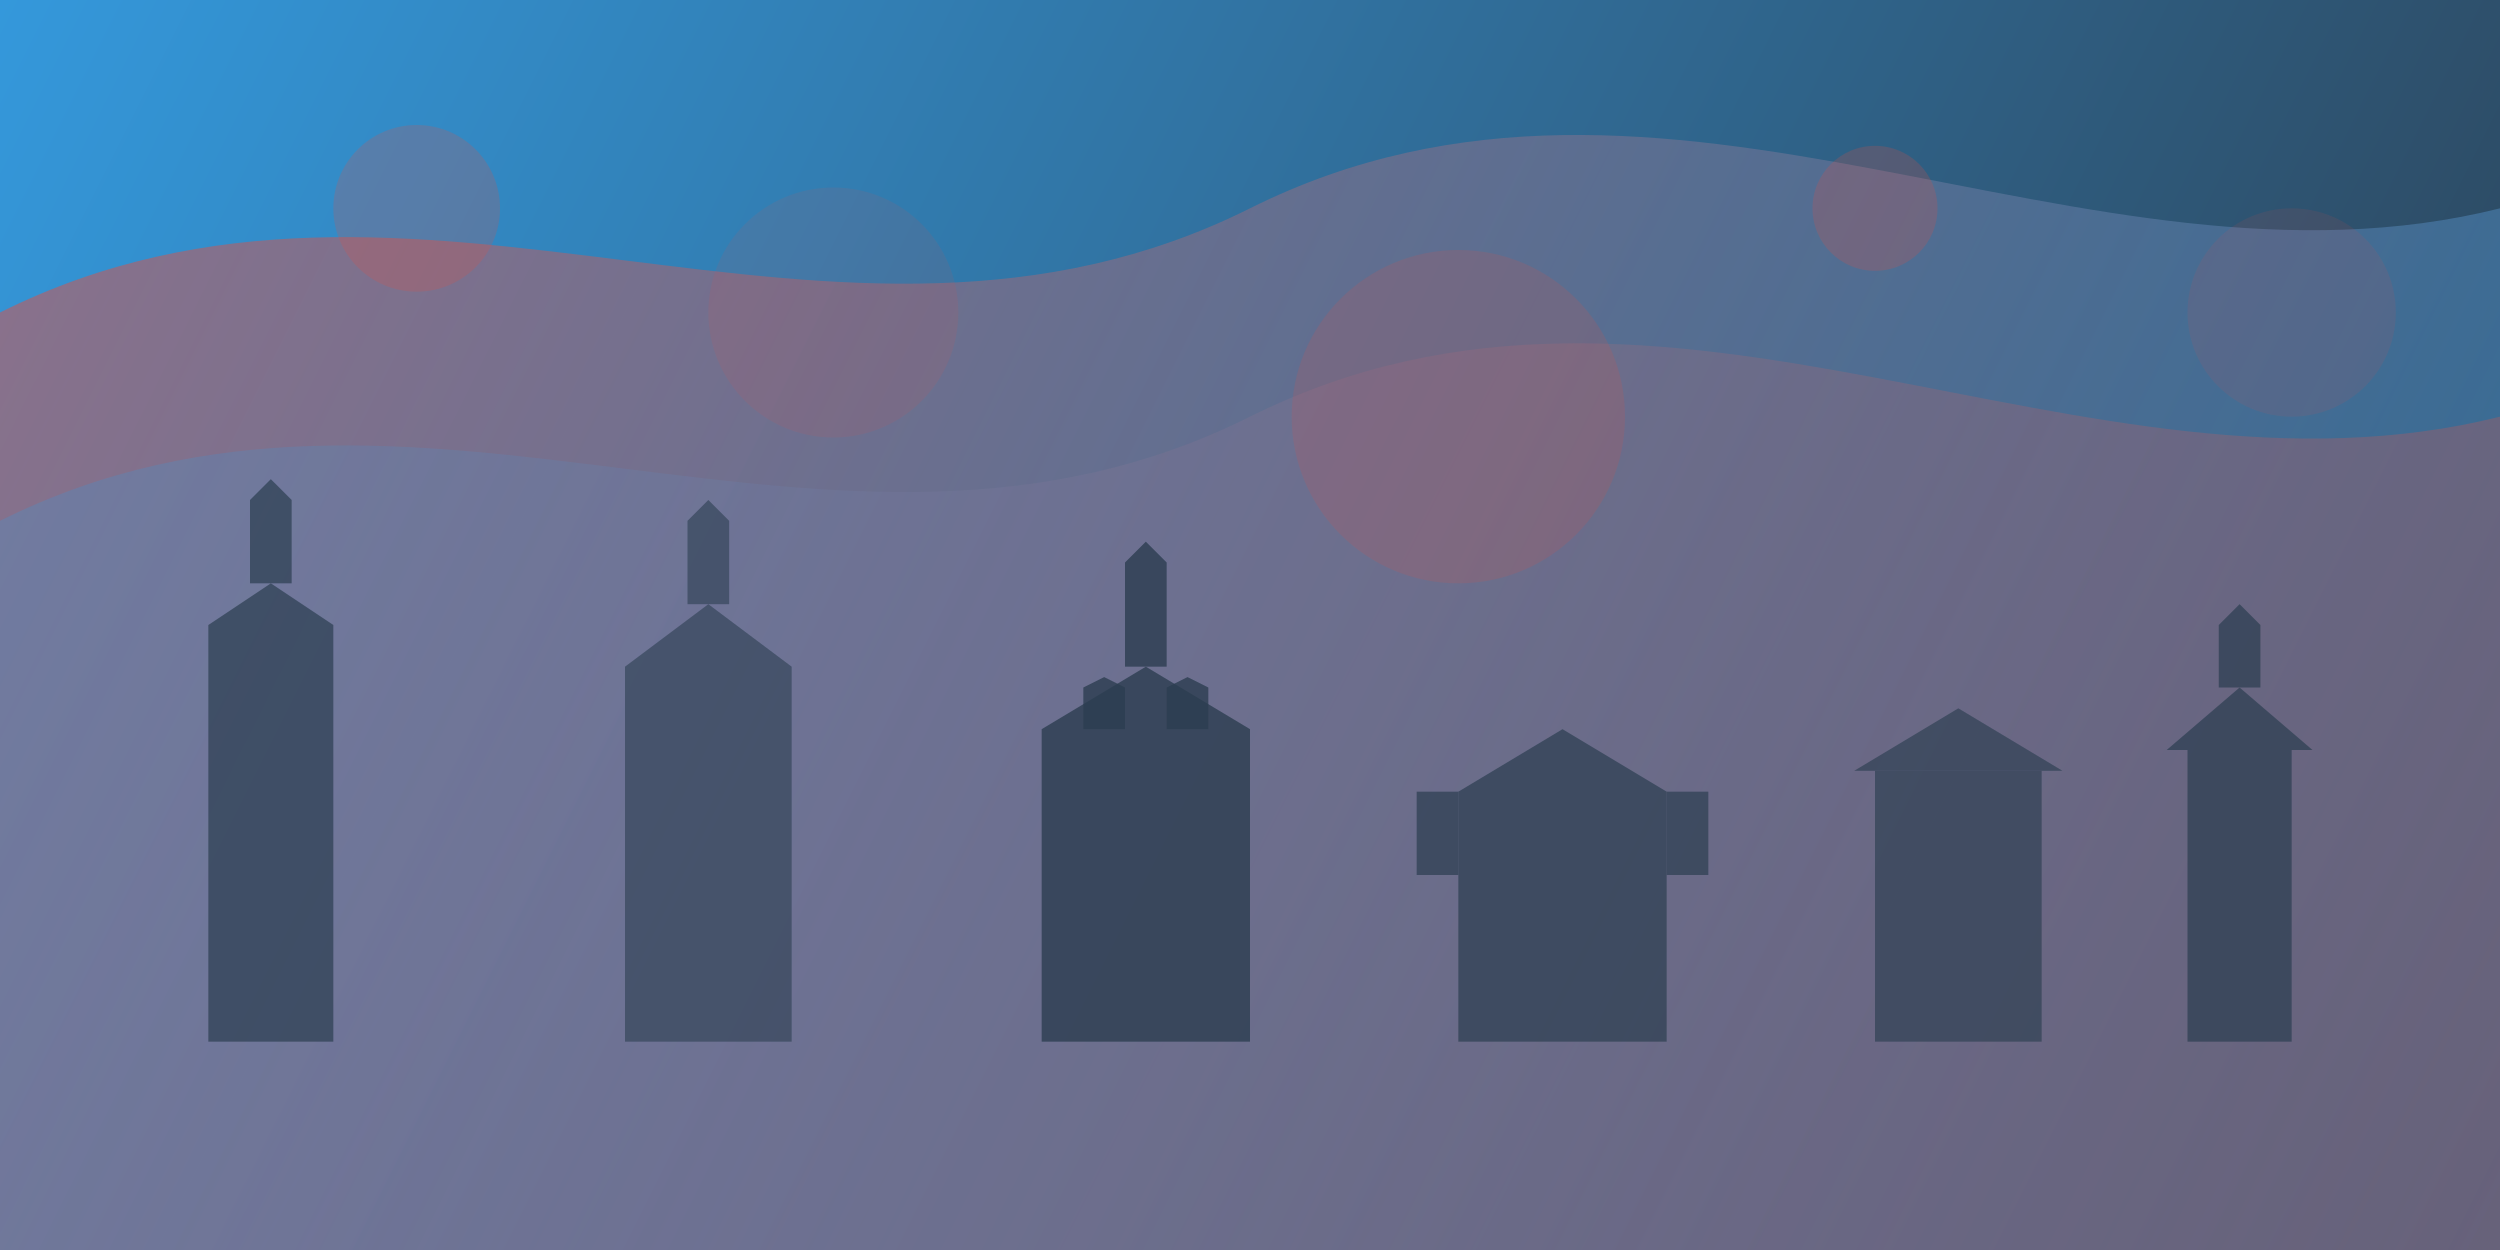
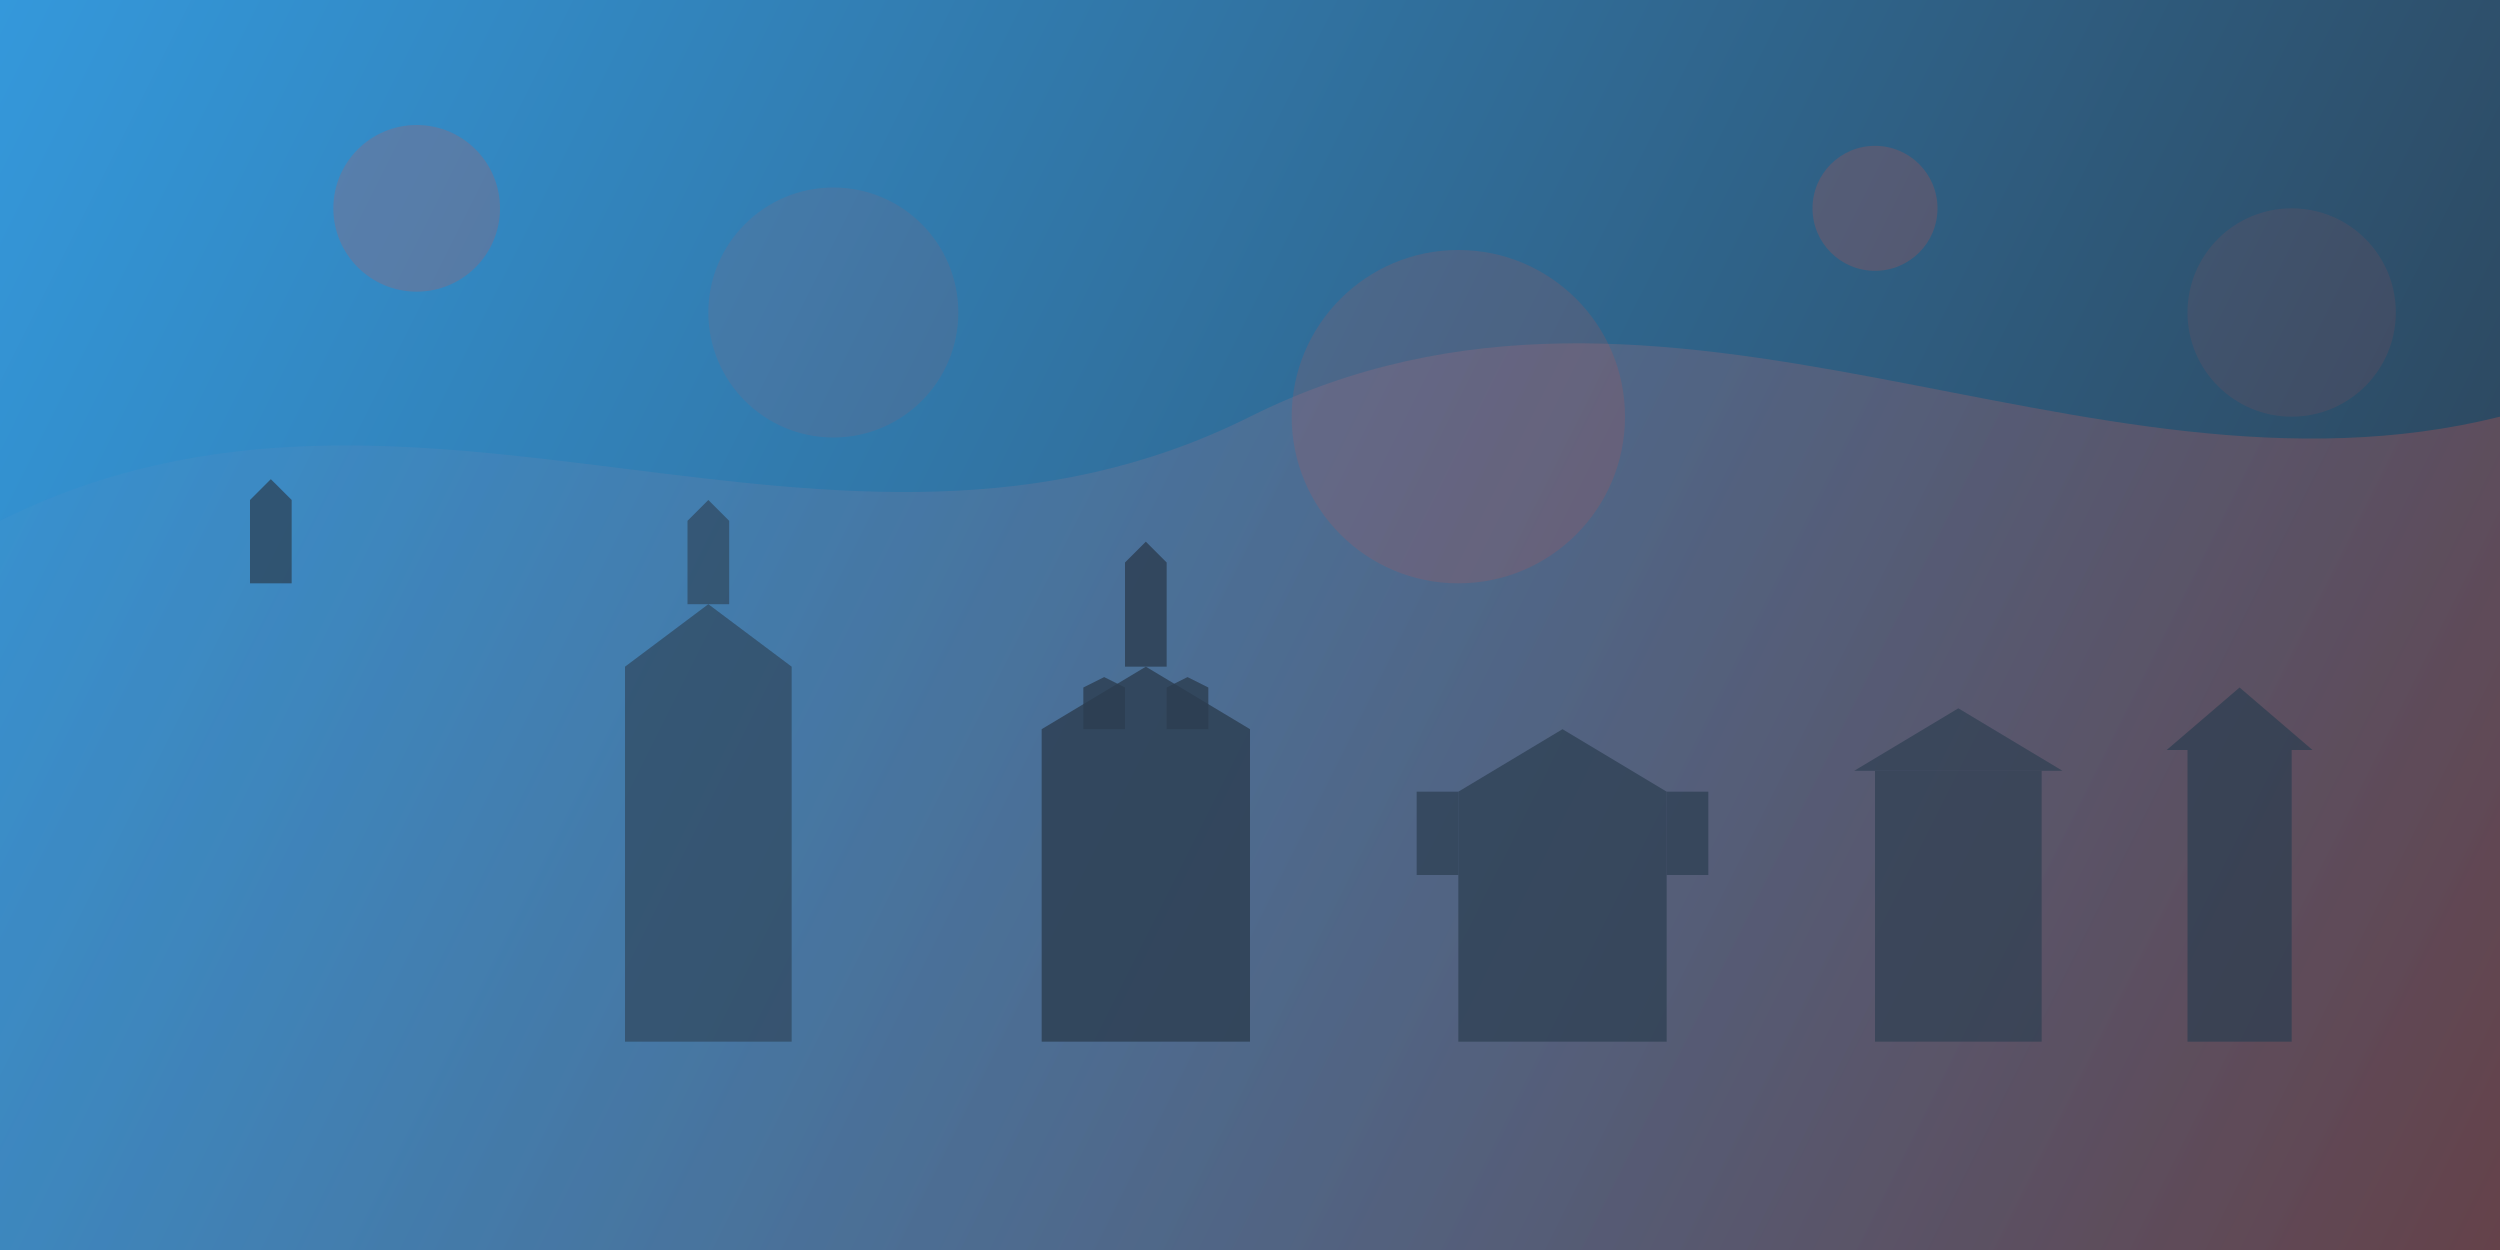
<svg xmlns="http://www.w3.org/2000/svg" width="1200" height="600" viewBox="0 0 1200 600" fill="none">
  <rect width="1200" height="600" fill="url(#backgroundGradient)" />
-   <path d="M0 150C200 50 400 200 600 100C800 0 1000 150 1200 100V600H0V150Z" fill="url(#waveGradient)" opacity="0.5" />
  <path d="M0 250C200 150 400 300 600 200C800 100 1000 250 1200 200V600H0V250Z" fill="url(#waveGradient2)" opacity="0.3" />
-   <path d="M100 500L100 300L130 280L160 300L160 500L100 500Z" fill="#2c3e50" opacity="0.7" />
  <path d="M120 280L120 240L130 230L140 240L140 280L120 280Z" fill="#2c3e50" opacity="0.7" />
  <path d="M300 500L300 320L340 290L380 320L380 500L300 500Z" fill="#2c3e50" opacity="0.6" />
  <path d="M330 290L330 250L340 240L350 250L350 290L330 290Z" fill="#2c3e50" opacity="0.6" />
-   <path d="M500 500L500 350L550 320L600 350L600 500L500 500Z" fill="#2c3e50" opacity="0.8" />
+   <path d="M500 500L500 350L550 320L600 350L600 500L500 500" fill="#2c3e50" opacity="0.8" />
  <path d="M540 320L540 270L550 260L560 270L560 320L540 320Z" fill="#2c3e50" opacity="0.8" />
  <path d="M520 350L520 330L530 325L540 330L540 350L520 350Z" fill="#2c3e50" opacity="0.8" />
  <path d="M560 350L560 330L570 325L580 330L580 350L560 350Z" fill="#2c3e50" opacity="0.8" />
  <path d="M700 500L700 380L750 350L800 380L800 500L700 500Z" fill="#2c3e50" opacity="0.7" />
  <path d="M680 420L680 380L700 380L700 420L680 420Z" fill="#2c3e50" opacity="0.7" />
  <path d="M800 420L800 380L820 380L820 420L800 420Z" fill="#2c3e50" opacity="0.7" />
  <path d="M900 500L900 370L980 370L980 500L900 500Z" fill="#2c3e50" opacity="0.65" />
  <path d="M890 370L990 370L940 340L890 370Z" fill="#2c3e50" opacity="0.65" />
  <path d="M1050 500L1050 360L1100 360L1100 500L1050 500Z" fill="#2c3e50" opacity="0.7" />
  <path d="M1040 360L1110 360L1075 330L1040 360Z" fill="#2c3e50" opacity="0.7" />
-   <path d="M1065 330L1065 300L1075 290L1085 300L1085 330L1065 330Z" fill="#2c3e50" opacity="0.7" />
  <circle cx="200" cy="100" r="40" fill="#e74c3c" opacity="0.2" />
  <circle cx="400" cy="150" r="60" fill="#e74c3c" opacity="0.1" />
  <circle cx="700" cy="200" r="80" fill="#e74c3c" opacity="0.15" />
  <circle cx="900" cy="100" r="30" fill="#e74c3c" opacity="0.2" />
  <circle cx="1100" cy="150" r="50" fill="#e74c3c" opacity="0.1" />
  <defs>
    <linearGradient id="backgroundGradient" x1="0" y1="0" x2="1200" y2="600" gradientUnits="userSpaceOnUse">
      <stop offset="0" stop-color="#3498db" />
      <stop offset="1" stop-color="#2c3e50" />
    </linearGradient>
    <linearGradient id="waveGradient" x1="0" y1="0" x2="1200" y2="600" gradientUnits="userSpaceOnUse">
      <stop offset="0" stop-color="#e74c3c" />
      <stop offset="1" stop-color="#3498db" />
    </linearGradient>
    <linearGradient id="waveGradient2" x1="0" y1="0" x2="1200" y2="600" gradientUnits="userSpaceOnUse">
      <stop offset="0" stop-color="#3498db" />
      <stop offset="1" stop-color="#e74c3c" />
    </linearGradient>
  </defs>
</svg>